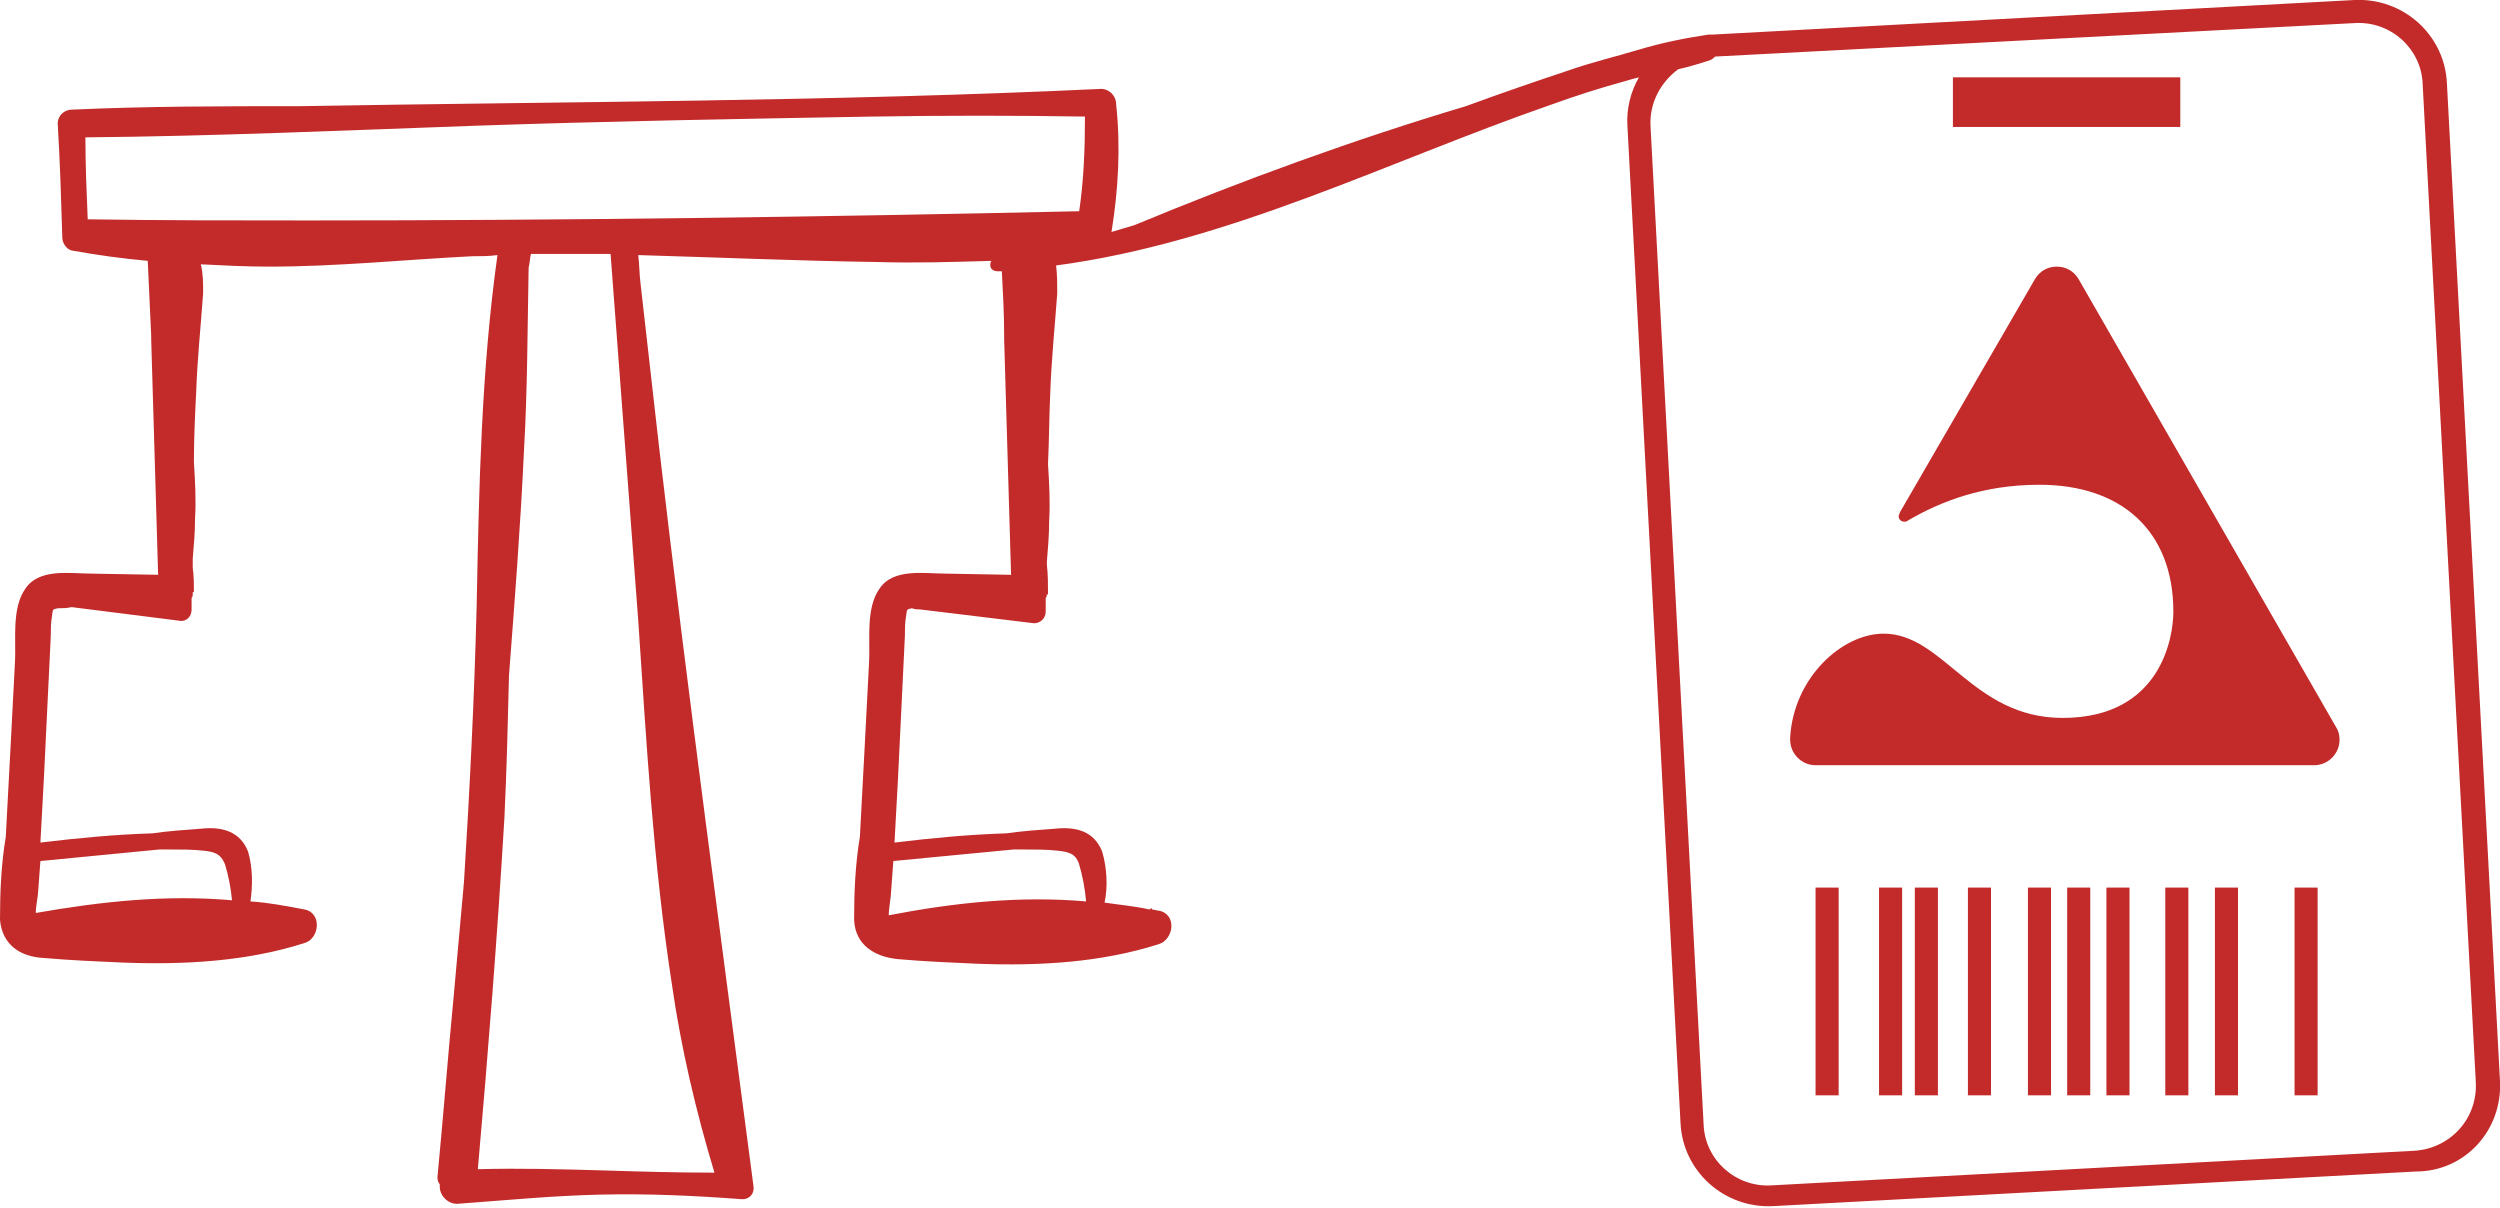
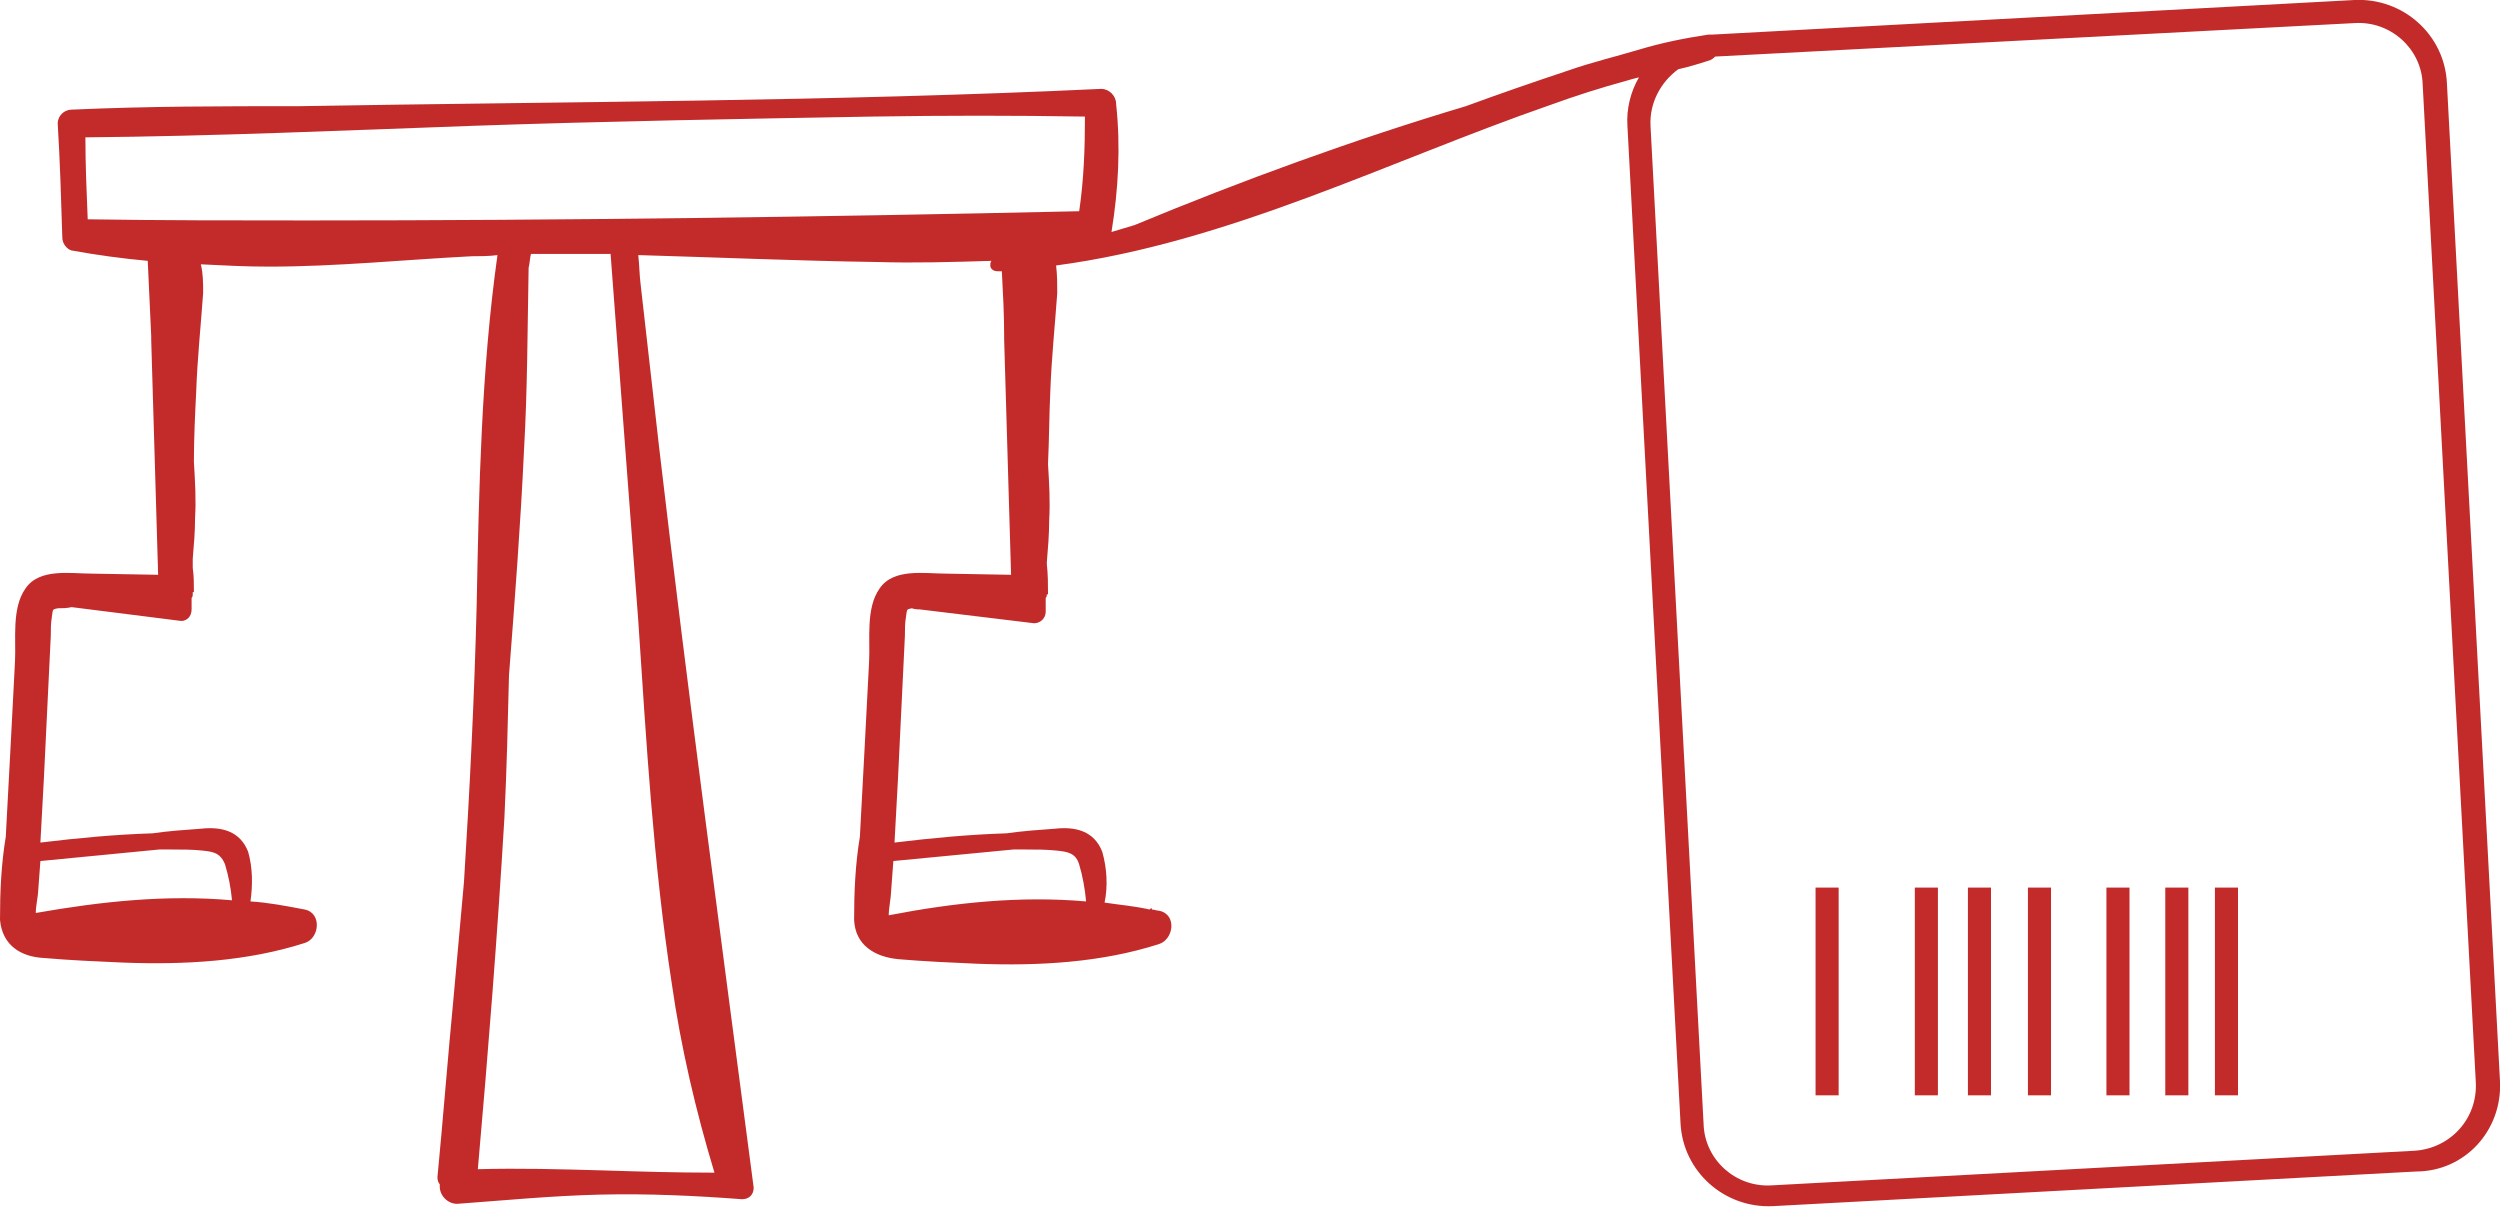
<svg xmlns="http://www.w3.org/2000/svg" version="1.1" id="Layer_1" x="0px" y="0px" viewBox="0 0 216.6 104.7" style="enable-background:new 0 0 216.6 104.7;" xml:space="preserve">
  <style type="text/css">
	.st0{fill:#C32B2B;}
</style>
  <g>
    <path class="st0" d="M216.6,93.7L212,7.2c-0.2-4.2-3.8-7.4-8-7.2l-55.7,3c0,0,0,0,0,0c-0.1,0-0.2,0-0.3,0c-2,0.3-4,0.7-6,1.3   s-4.1,1.1-6.1,1.8c-3,1-5.9,2-8.9,3.1c-9.7,2.9-19.3,6.4-28.7,10.3c-0.7,0.2-1.3,0.4-2,0.6c0.6-3.7,0.8-7.4,0.4-11.1   c0-0.7-0.6-1.3-1.3-1.3C72.2,8.8,49,8.8,25.9,9.2c-6.6,0-13.1,0-19.7,0.3C5.6,9.5,5,10,5,10.7c0.2,3.3,0.3,6.6,0.4,9.9   c0,0.5,0.4,1,0.8,1.1c2.2,0.4,4.4,0.7,6.6,0.9c0.1,2.2,0.2,4.3,0.3,6.5c0,0.1,0,0.2,0,0.3c0.2,6.8,0.4,13.6,0.6,20.4L8,49.7   c-1.9,0-4.6-0.5-5.8,1.3c-1.2,1.7-0.8,4.4-0.9,6.3L0.9,65l-0.4,7.5C0.1,74.9,0,77.3,0,79.7c0.2,2.2,1.8,3.2,3.8,3.3   c2.3,0.2,4.6,0.3,6.9,0.4c5.3,0.2,10.7-0.1,15.7-1.7c1.3-0.4,1.5-2.6,0-2.9c-1.6-0.3-3.1-0.6-4.7-0.7c0.2-1.4,0.2-2.9-0.2-4.3   c-0.7-1.8-2.3-2.2-4.1-2c-1.4,0.1-2.8,0.2-4.2,0.4C10,72.3,6.8,72.6,3.5,73l0.3-5.5l0.6-12.4c0-0.6,0-1.1,0.1-1.7   c0.1-0.6,0-0.6,0.5-0.7c0.4,0,0.8,0,1.2-0.1c3.2,0.4,6.4,0.8,9.5,1.2c0.5,0,0.9-0.4,0.9-1c0-0.3,0-0.6,0-1c0.1-0.1,0.1-0.2,0.1-0.3   c0-0.1,0-0.1,0-0.2h0.1c0-0.7,0-1.4-0.1-2.1c0-0.3,0-0.5,0-0.8c0.1-1.2,0.2-2.3,0.2-3.5c0.1-1.6,0-3.2-0.1-4.9c0-2,0.1-4.1,0.2-6.1   c0.1-2.8,0.4-5.7,0.6-8.5c0-0.9,0-1.7-0.2-2.5c2,0.1,3.9,0.2,5.9,0.2c5.9,0,11.7-0.6,17.6-0.9c0.7,0,1.5,0,2.2-0.1   c-1.4,10-1.6,20.1-1.8,30.3c-0.2,8-0.6,16-1.1,24c-0.3,3.3-0.6,6.7-0.9,10c-0.5,5.2-0.9,10.4-1.4,15.6c0,0.3,0.1,0.5,0.2,0.6   c0,0.1,0,0.1,0,0.2c0,0.8,0.7,1.5,1.5,1.5c4.1-0.3,8.2-0.7,12.4-0.8c4.2-0.1,8.3,0.1,12.3,0.4c0.6,0,1-0.4,1-1   c-2.8-21.4-5.7-42.8-8.2-64.2l-1.6-14.1c-0.1-0.8-0.1-1.6-0.2-2.5c6.9,0.2,13.8,0.5,20.7,0.6c3.3,0.1,6.6,0,9.9-0.1   c-0.1,0.1-0.1,0.3-0.1,0.4c0,0.3,0.3,0.5,0.6,0.5c0.1,0,0.3,0,0.4,0c0.1,1.9,0.2,3.7,0.2,5.6c0,0.1,0,0.2,0,0.3   c0.2,6.8,0.4,13.6,0.6,20.4L82,49.7c-1.9,0-4.6-0.5-5.8,1.3c-1.2,1.7-0.8,4.4-0.9,6.3L74.9,65l-0.4,7.5c-0.4,2.4-0.5,4.8-0.5,7.2   c0.1,2.2,1.8,3.2,3.8,3.4c2.3,0.2,4.6,0.3,6.9,0.4c5.3,0.2,10.7-0.1,15.7-1.7c1.3-0.4,1.6-2.6,0-2.9c-0.2,0-0.4-0.1-0.6-0.1v-0.1   c-0.1,0-0.1,0-0.2,0.1c-1.3-0.3-2.6-0.4-3.9-0.6c0.3-1.4,0.2-3-0.2-4.4c-0.7-1.8-2.3-2.2-4.1-2c-1.4,0.1-2.8,0.2-4.2,0.4   c-3.2,0.1-6.4,0.4-9.7,0.8l0.3-5.5l0.6-12.4c0-0.6,0-1.1,0.1-1.7c0.1-0.6,0-0.6,0.5-0.7c0,0,0,0,0,0c0.3,0.1,0.5,0.1,0.7,0.1   c3.3,0.4,6.6,0.8,9.9,1.2c0.5,0,1-0.4,1-1c0-0.4,0-0.8,0-1.2c0.1-0.1,0.1-0.2,0.1-0.3h0.1c0-0.9,0-1.7-0.1-2.6c0-0.1,0-0.2,0-0.2   c0.1-1.2,0.2-2.4,0.2-3.6c0.1-1.6,0-3.3-0.1-4.9c0.1-2.1,0.1-4.2,0.2-6.3c0.1-2.8,0.4-5.7,0.6-8.5c0-0.8,0-1.6-0.1-2.4   c15-2,28.7-9,42.8-13.9c2.2-0.8,4.4-1.5,6.6-2.1c0.3-0.1,0.7-0.2,1.1-0.3c-0.7,1.2-1.1,2.7-1,4.2l4.6,86.4c0.2,4.2,3.8,7.4,8,7.2   l55.7-3C213.6,101.5,216.8,97.9,216.6,93.7z M41,10.9c11.6-0.4,23.1-0.6,34.6-0.8c6.2-0.1,12.3-0.1,18.4,0c0,2.8-0.1,5.5-0.5,8.2   c-22.3,0.5-44.6,0.8-66.8,0.8c-6.4,0-12.7,0-19.1-0.1c-0.1-2.4-0.2-4.7-0.2-7.1C18.6,11.8,29.8,11.3,41,10.9z M13.8,73.6   c0.3,0,0.7,0,1,0c0.9,0,1.9,0,2.8,0.1c0.9,0.1,1.5,0.2,1.9,1.2c0.3,1,0.5,2,0.6,3.1c-5.7-0.5-11.3,0.1-17,1.1   c0-0.6,0.2-1.5,0.2-1.8l0.2-2.7c0,0,0,0,0,0L13.8,73.6z M52.1,101.4c-3.6-0.1-7.1-0.2-10.7-0.1c0.9-10.2,1.7-20.3,2.3-30.4   c0.2-4.1,0.3-8.3,0.4-12.4c0.5-6.5,1-13,1.3-19.5c0.3-5.2,0.3-10.5,0.4-15.8c0.1-0.4,0.1-0.8,0.2-1.2c0.6,0,1.2,0,1.8,0   c1.1,0,2.2,0,3.3,0c0.6,0,1.2,0,1.8,0c0.8,10.6,1.6,21.2,2.4,31.8c0.7,10.5,1.3,21,2.9,31.4c0.8,5.6,2.1,11.1,3.7,16.4   C58.6,101.6,55.3,101.5,52.1,101.4z M87.8,73.6c0.3,0,0.7,0,1,0c0.9,0,1.9,0,2.8,0.1c0.9,0.1,1.6,0.2,1.9,1.2   c0.3,1,0.5,2.1,0.6,3.2c-5.7-0.5-11.4,0.1-17.1,1.2c0-0.6,0.2-1.6,0.2-2l0.2-2.7c0,0,0,0,0,0L87.8,73.6z M209.2,99.7l-55.7,3   c-3.1,0.2-5.8-2.2-5.9-5.3L143,10.9c-0.1-2,0.9-3.8,2.4-4.9c0.9-0.2,1.9-0.5,2.8-0.8c0.2-0.1,0.3-0.2,0.4-0.3L204,2   c3.1-0.2,5.8,2.2,5.9,5.3l4.6,86.4C214.7,96.9,212.3,99.5,209.2,99.7z" />
-     <rect x="169.2" y="6.7" class="st0" width="19.7" height="4.3" />
-     <path class="st0" d="M180.1,24.2c-0.4-0.7-1.1-1.1-1.9-1.1c-0.8,0-1.5,0.4-1.9,1.1l-11.7,20.2c0,0.1-0.1,0.2-0.1,0.3   c0,0.3,0.2,0.5,0.5,0.5c0.1,0,0.2,0,0.3-0.1c2.9-1.7,6.6-3.1,11.4-3.1c7.1,0,11.6,4,11.6,11c0,2.1-1,9.2-9.6,9.2   c-7.8,0-10.3-7.3-15.5-7.3c-3.6,0-7.8,3.8-8.1,9c0,0.1,0,0.1,0,0.2c0,1.2,1,2.2,2.2,2.2h43.2c1.2,0,2.2-1,2.2-2.2   c0-0.4-0.1-0.8-0.3-1.1L180.1,24.2z" />
    <rect x="157.3" y="76.9" class="st0" width="2" height="18" />
-     <rect x="162.8" y="76.9" class="st0" width="2" height="18" />
    <rect x="170.5" y="76.9" class="st0" width="2" height="18" />
    <rect x="165.9" y="76.9" class="st0" width="2" height="18" />
    <rect x="175.7" y="76.9" class="st0" width="2" height="18" />
    <rect x="182.5" y="76.9" class="st0" width="2" height="18" />
    <rect x="187.6" y="76.9" class="st0" width="2" height="18" />
    <rect x="191.9" y="76.9" class="st0" width="2" height="18" />
-     <rect x="198.8" y="76.9" class="st0" width="2" height="18" />
-     <rect x="179.1" y="76.9" class="st0" width="2" height="18" />
  </g>
</svg>